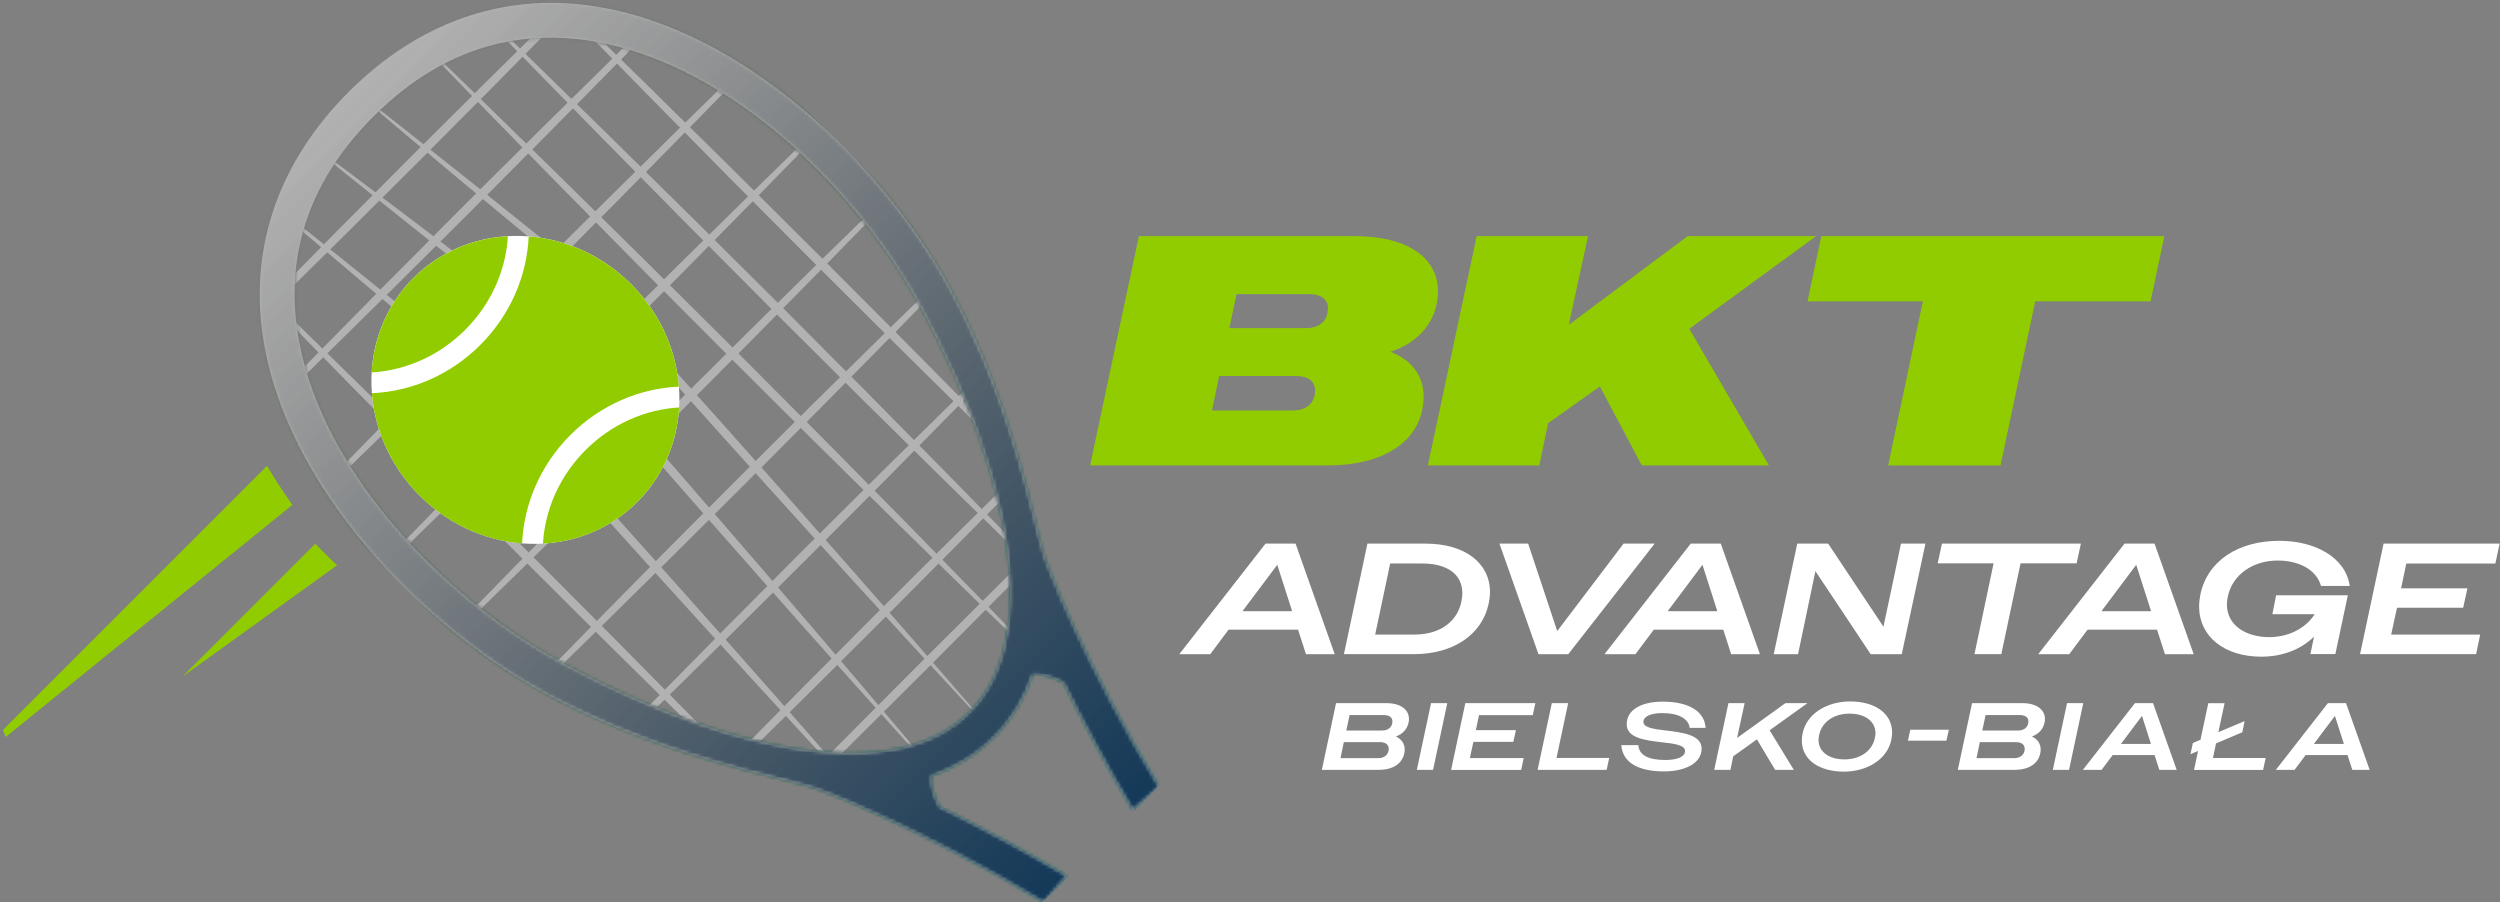
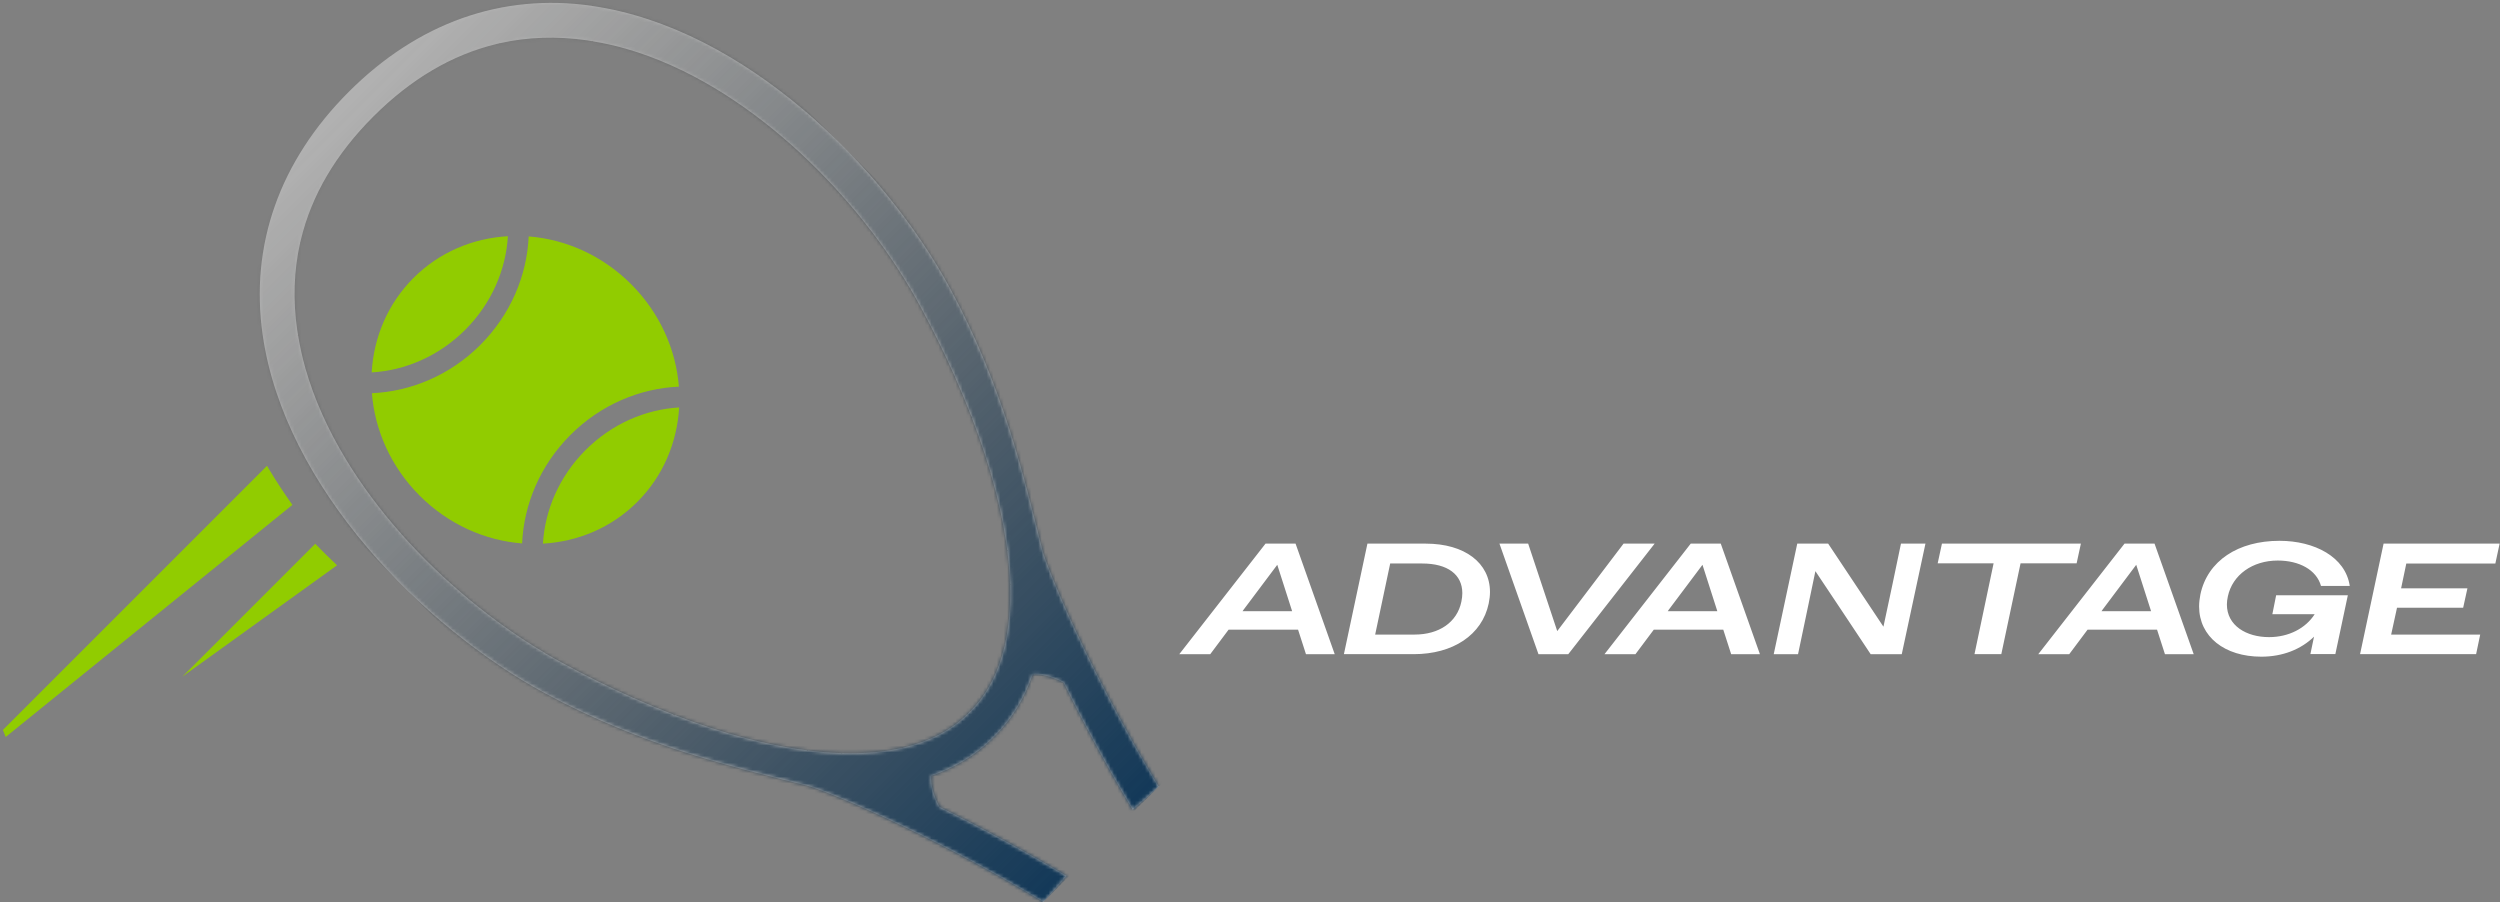
<svg xmlns="http://www.w3.org/2000/svg" xmlns:xlink="http://www.w3.org/1999/xlink" width="726" height="262" fill="none">
  <rect width="100%" height="100%" fill="#808080" stroke="none" />
  <defs>
    <path id="reuse-0" fill="#fff" d="M171.87 1.69c-26.11-3.75-50.51 4.9-70.6 24.99-20.09 20.09-28.73 44.5-24.99 70.6 6.37 44.42 46.93 85.07 81.94 104.02 14.1 7.62 27.74 13 40.57 17.14 12.82 4.1 24.74 7 35.46 9.68 4.79 1.19 34.33 13.09 68.76 33.8 2.3-2.45 4.53-4.98 6.69-7.55-13.34-7.96-26.01-14.68-36.9-20.06-1.73-3.27-2.6-6.64-2.37-9 6.9-2.37 12.83-5.97 17.69-10.78.16-.16.32-.34.48-.5.17-.16.34-.31.5-.48 4.82-4.86 8.41-10.78 10.78-17.69 2.36-.23 5.73.64 9 2.37 5.38 10.89 12.1 23.57 20.06 36.9 2.58-2.16 5.1-4.39 7.55-6.69-20.7-34.43-32.61-63.98-33.8-68.76-2.68-10.72-5.57-22.64-9.68-35.46-4.15-12.83-9.53-26.47-17.14-40.57-18.95-35.01-59.6-75.57-104.02-81.94l.02-.02Zm76.62 59.7.18.17s-.02.03-.04.04c6.04 7.29 11.32 14.8 15.66 22.16l.02-.02.19.18s-.04.05-.06.07c.88 1.49 1.73 2.98 2.53 4.46 3.81 7.03 7.21 13.92 10.2 20.64l.18.17s-.05.06-.08.09c1.73 3.89 3.32 7.73 4.78 11.5.11.12.22.24.33.37l-.14.13c.67 1.74 1.31 3.47 1.92 5.18 1.26 3.55 2.39 7.03 3.4 10.43l.16.16s-.06.07-.09.11c2.32 7.92 3.94 15.44 4.85 22.47.06.07.13.13.19.2l-.14.14c.41 3.28.67 6.45.77 9.5l.15.14c-.05.06-.09.12-.14.18.19 6.42-.33 12.32-1.55 17.6.04.04.07.08.11.11l-.17.17c-1.78 7.5-4.99 13.77-9.67 18.55l.04.04-.18.19-.04-.04c-.13.13-.27.25-.4.37-.13.13-.24.27-.37.4.01.02.03.03.04.04l-.19.18s-.03-.02-.04-.04c-4.78 4.69-11.05 7.9-18.55 9.67l-.17.17-.11-.11c-5.29 1.22-11.18 1.74-17.6 1.55-.06.04-.12.09-.18.14l-.14-.15c-3.05-.1-6.22-.36-9.5-.77l-.14.14c-.07-.06-.13-.12-.2-.19-7.03-.91-14.54-2.52-22.47-4.85-.04.03-.07.06-.11.09l-.16-.16c-3.41-1-6.88-2.13-10.43-3.4-1.71-.61-3.44-1.26-5.18-1.92l-.13.14c-.12-.11-.24-.22-.37-.33-3.77-1.45-7.6-3.05-11.5-4.78-.03.03-.06.05-.09.08l-.17-.18c-6.72-2.99-13.62-6.38-20.64-10.2-1.48-.8-2.97-1.65-4.46-2.53-.02.02-.05.04-.07.06l-.18-.19.02-.02c-7.35-4.34-14.87-9.62-22.16-15.66-.01.01-.03.02-.04.04l-.17-.18.02-.02c-6.72-5.59-13.24-11.82-19.24-18.55h-.01l-.18-.18s.01-.02.02-.02c-6.02-6.79-11.51-14.08-16.14-21.73l-.12-.12.03-.03c-5.06-8.38-9.09-17.2-11.67-26.25l-.07-.08.04-.04c-.87-3.08-1.56-6.18-2.07-9.3-.04-.05-.09-.1-.13-.15l.09-.09c-.08-.5-.18-.99-.25-1.49-1.26-8.78-.97-17.22.85-25.31l-.06-.07s.08-.09.11-.14c.06-.24.12-.48.17-.72 0-.01-.02-.02-.03-.03l.05-.05c3.11-12.86 10.14-24.8 21.03-35.69 10.9-10.89 22.83-17.92 35.69-21.03l.05-.05.03.03c.24-.06.48-.12.72-.17.05-.04.09-.08.14-.11l.07.06c8.08-1.82 16.53-2.11 25.31-.85.5.07.99.17 1.49.25l.09-.09c.05.04.1.09.15.13 3.12.52 6.23 1.2 9.3 2.07.02-.01.03-.03.04-.04l.08.07c9.06 2.58 17.87 6.61 26.25 11.67.01 0 .02-.02.03-.03l.12.12c7.65 4.63 14.94 10.12 21.73 16.14 0 0 .02-.01.02-.02l.18.18v.01c6.74 6 12.97 12.51 18.55 19.24l.02-.02Z" />
  </defs>
  <mask id="a" width="262" height="262" x="75" y="0" maskUnits="userSpaceOnUse" style="mask-type:luminance">
    <use xlink:href="#reuse-0" />
  </mask>
  <g mask="url(#a)">
-     <path fill="url(#b)" d="M37.355 90.58 255.85 309.078l127.802-127.803L165.157-37.222 37.355 90.581Z" />
-   </g>
+     </g>
  <path fill="#B2B2B2" d="M171.87 1.69c-26.11-3.75-50.51 4.9-70.6 24.99-20.09 20.09-28.73 44.5-24.99 70.6 6.37 44.42 46.93 85.07 81.94 104.02 14.1 7.62 27.74 13 40.57 17.14 12.82 4.1 24.74 7 35.46 9.68 4.79 1.19 34.33 13.09 68.76 33.8 2.3-2.45 4.53-4.98 6.69-7.55-13.34-7.96-26.01-14.68-36.9-20.06-1.73-3.27-2.6-6.64-2.37-9 6.9-2.37 12.83-5.97 17.69-10.78.16-.16.32-.34.48-.5.17-.16.34-.31.5-.48 4.82-4.86 8.41-10.78 10.78-17.69 2.36-.23 5.73.64 9 2.37 5.38 10.89 12.1 23.57 20.06 36.9 2.58-2.16 5.1-4.39 7.55-6.69-20.7-34.43-32.61-63.98-33.8-68.76-2.68-10.72-5.57-22.64-9.68-35.46-4.15-12.83-9.53-26.47-17.14-40.57-18.95-35.01-59.6-75.57-104.02-81.94l.02-.02Zm76.62 59.7.18.17s-.02.03-.04.04c6.04 7.29 11.32 14.8 15.66 22.16l.02-.02.19.18s-.04.05-.06.07c.88 1.49 1.73 2.98 2.53 4.46 3.81 7.03 7.21 13.92 10.2 20.64l.18.17s-.05.06-.08.09c1.73 3.89 3.32 7.73 4.78 11.5.11.12.22.24.33.37l-.14.13c.67 1.74 1.31 3.47 1.92 5.18 1.26 3.55 2.39 7.03 3.4 10.43l.16.16s-.06.07-.09.11c2.32 7.92 3.94 15.44 4.85 22.47.06.07.13.13.19.2l-.14.14c.41 3.28.67 6.45.77 9.5l.15.14c-.05.06-.09.12-.14.18.19 6.42-.33 12.32-1.55 17.6.04.04.07.08.11.11l-.17.17c-1.78 7.5-4.99 13.77-9.67 18.55l.04.04-.18.19-.04-.04c-.13.13-.27.25-.4.37-.13.13-.24.27-.37.4.01.02.03.03.04.04l-.19.18s-.03-.02-.04-.04c-4.78 4.69-11.05 7.9-18.55 9.67l-.17.17-.11-.11c-5.29 1.22-11.18 1.74-17.6 1.55-.06.04-.12.09-.18.14l-.14-.15c-3.05-.1-6.22-.36-9.5-.77l-.14.14c-.07-.06-.13-.12-.2-.19-7.03-.91-14.54-2.52-22.47-4.85-.04.03-.07.06-.11.09l-.16-.16c-3.41-1-6.88-2.13-10.43-3.4-1.71-.61-3.44-1.26-5.18-1.92l-.13.14c-.12-.11-.24-.22-.37-.33-3.77-1.45-7.6-3.05-11.5-4.78-.03.03-.06.05-.09.08l-.17-.18c-6.72-2.99-13.62-6.38-20.64-10.2-1.48-.8-2.97-1.65-4.46-2.53-.02.02-.05.04-.07.06l-.18-.19.02-.02c-7.35-4.34-14.87-9.62-22.16-15.66-.01.01-.03.02-.04.04l-.17-.18.02-.02c-6.72-5.59-13.24-11.82-19.24-18.55h-.01l-.18-.18s.01-.02.02-.02c-6.02-6.79-11.51-14.08-16.14-21.73l-.12-.12.03-.03c-5.06-8.38-9.09-17.2-11.67-26.25l-.07-.08.04-.04c-.87-3.08-1.56-6.18-2.07-9.3-.04-.05-.09-.1-.13-.15l.09-.09c-.08-.5-.18-.99-.25-1.49-1.26-8.78-.97-17.22.85-25.31l-.06-.07s.08-.09.11-.14c.06-.24.12-.48.17-.72 0-.01-.02-.02-.03-.03l.05-.05c3.11-12.86 10.14-24.8 21.03-35.69 10.9-10.89 22.83-17.92 35.69-21.03l.05-.05.03.03c.24-.06.48-.12.72-.17.05-.04.09-.08.14-.11l.07.06c8.08-1.82 16.53-2.11 25.31-.85.5.07.99.17 1.49.25l.09-.09c.05.04.1.09.15.13 3.12.52 6.23 1.2 9.3 2.07.02-.01.03-.03.04-.04l.08.07c9.06 2.58 17.87 6.61 26.25 11.67.01 0 .02-.02.03-.03l.12.12c7.65 4.63 14.94 10.12 21.73 16.14 0 0 .02-.01.02-.02l.18.18v.01c6.74 6 12.97 12.51 18.55 19.24l.02-.02Z" />
  <path fill="#91CC00" d="m91.54 157.92-38.59 38.59 44.93-32.35c-2.15-2.03-4.26-4.11-6.34-6.24ZM78.09 136.32s.02-.03.04-.04c-.2-.33-.39-.67-.59-1.01l-76.7 76.7c.27.68.54 1.37.81 2.05l83.26-67.4c-2.35-3.32-4.58-6.7-6.66-10.15l-.15-.15h-.01Z" />
  <mask id="c" width="209" height="209" x="85" y="10" maskUnits="userSpaceOnUse" style="mask-type:luminance">
-     <path fill="#fff" d="M229.92 42.18v-.01l-.18-.18s-.02.01-.02.02c-6.79-6.02-14.08-11.51-21.73-16.14l-.12-.12-.03.03c-8.38-5.06-17.2-9.09-26.25-11.67l-.08-.07-.04.04c-3.08-.87-6.18-1.56-9.3-2.07-.05-.04-.1-.09-.15-.13l-.09.09c-.5-.08-.99-.18-1.49-.25-8.78-1.26-17.22-.97-25.31.85l-.07-.06s-.09.08-.14.11c-.24.06-.48.12-.72.17-.01 0-.02-.02-.03-.03l-.05.05c-12.86 3.11-24.8 10.14-35.69 21.03-10.89 10.9-17.92 22.83-21.03 35.69l-.05.05.03.03c-.06.24-.12.48-.17.72-.04.05-.08.09-.11.14l.06.07c-1.82 8.08-2.11 16.53-.85 25.31.07.5.17.99.25 1.49l-.09.09c.04.05.09.1.13.15.52 3.12 1.2 6.23 2.07 9.3-.01.02-.03.03-.04.04l.07.08c2.58 9.06 6.61 17.87 11.67 26.25 0 .01-.02.02-.03.03l.12.12c4.63 7.65 10.12 14.94 16.14 21.73 0 0-.01.02-.02.02l.18.18h.01c6 6.74 12.51 12.97 19.24 18.55l-.02.02.17.18s.03-.02.04-.04c7.29 6.04 14.8 11.32 22.16 15.66l-.02.02.18.19s.05-.04.07-.06c1.49.88 2.98 1.73 4.46 2.53 7.03 3.81 13.92 7.21 20.64 10.2l.17.18s.06-.05.09-.08c3.89 1.73 7.73 3.32 11.5 4.78.12.11.24.22.37.33l.13-.14c1.74.67 3.47 1.31 5.18 1.92 3.55 1.26 7.03 2.39 10.43 3.4l.16.16s.07-.06.11-.09c7.92 2.32 15.44 3.94 22.47 4.85.07.06.13.12.2.19l.14-.14c3.28.41 6.45.67 9.5.77l.14.15c.06-.05.12-.09.18-.14 6.42.19 12.32-.33 17.6-1.55.04.04.08.07.11.11l.17-.17c7.5-1.78 13.77-4.99 18.55-9.67l.04.04.19-.18-.04-.04c.13-.13.25-.27.37-.4.13-.13.27-.24.4-.37.02.01.03.03.04.04l.18-.19s-.02-.03-.04-.04c4.69-4.78 7.9-11.05 9.67-18.55l.17-.17-.11-.11c1.22-5.29 1.74-11.18 1.55-17.6.04-.06.09-.12.14-.18l-.15-.14c-.1-3.05-.36-6.22-.77-9.5l.14-.14c-.06-.07-.12-.13-.19-.2-.91-7.03-2.52-14.54-4.85-22.47.03-.04.06-.07.09-.11l-.16-.16c-1-3.41-2.13-6.88-3.4-10.43-.61-1.71-1.26-3.44-1.92-5.18l.14-.13c-.11-.12-.22-.24-.33-.37-1.45-3.77-3.05-7.6-4.78-11.5.03-.03.05-.06.08-.09l-.18-.17c-2.99-6.72-6.38-13.62-10.2-20.64-.8-1.48-1.65-2.97-2.53-4.46.02-.02.04-.05.06-.07l-.19-.18-.02.02c-4.34-7.35-9.62-14.87-15.66-22.16.01-.01.02-.03.04-.04l-.18-.17-.02.02c-5.59-6.72-11.82-13.24-18.55-19.24Z" />
-   </mask>
+     </mask>
  <g fill="#B2B2B2" mask="url(#c)">
    <path d="M53.18 61.9c67.26 64.85 134.88 132.45 199.72 199.72C185.63 196.78 118.03 129.16 53.18 61.9Z" />
    <path d="M210.72-44.05C152.39 16.69 91.45 77.65 30.7 135.97 89.02 75.22 149.98 14.28 210.72-44.05ZM225.51-29.26C167.18 31.48 106.24 92.44 45.49 150.76 103.81 90.01 164.77 29.07 225.51-29.26ZM245.37-9.41C187.04 51.33 126.1 112.29 65.35 170.61 123.67 109.86 184.63 48.92 245.37-9.41ZM265.22 10.45C206.89 71.19 145.95 132.15 85.2 190.47c58.32-60.75 119.28-121.69 180.02-180.02ZM285.07 30.3C226.74 91.04 165.8 152 105.05 210.32 163.37 149.57 224.33 88.63 285.07 30.3ZM304.93 50.15c-58.33 60.74-119.27 121.7-180.02 180.02 58.32-60.75 119.28-121.69 180.02-180.02ZM324.78 70.01c-58.33 60.74-119.27 121.7-180.02 180.02 58.32-60.75 119.28-121.69 180.02-180.02ZM344.63 89.86c-58.33 60.74-119.27 121.7-180.02 180.02 58.32-60.75 119.28-121.69 180.02-180.02ZM358.18 103.41c-58.33 60.74-119.27 121.7-180.02 180.02 58.32-60.75 119.28-121.69 180.02-180.02Z" />
    <path d="M125.6-10.52c67.26 64.85 134.88 132.45 199.72 199.72C258.05 124.36 190.45 56.74 125.6-10.52ZM112.54 2.54c67.26 64.85 134.88 132.45 199.72 199.72C244.99 137.42 177.39 69.8 112.54 2.54ZM138.49-23.41c67.26 64.85 134.88 132.45 199.72 199.72-67.27-64.84-134.87-132.46-199.72-199.72ZM97.22 21.63c24.87 19.38 50.76 40.05 75.29 59.91 32.95 36.44 70.53 78.63 102.55 115.62 4.81 5.56 9.63 11.11 14.39 16.71-5.04-5.35-10.03-10.75-15.02-16.15-32.94-35.59-71.53-78.49-103.36-114.42-24.4-20.03-49.84-41.21-73.85-61.67ZM82.71 36.15c25.44 18.87 51.93 39.02 77.04 58.38 32.48 36.86 69.48 79.55 101.02 116.96 4.74 5.62 9.48 11.24 14.17 16.9-4.97-5.42-9.88-10.88-14.8-16.34-32.4-35.96-70.61-79.54-101.79-115.72-24.99-19.53-51.05-40.2-75.65-60.18h.01ZM68.35 50.51c24.95 19.65 50.92 40.61 75.52 60.75 32.87 36.21 70.39 78.12 102.35 114.88 4.8 5.52 9.61 11.04 14.37 16.61-5.03-5.32-10.01-10.68-14.99-16.04-32.88-35.36-71.37-77.96-103.17-113.68-24.48-20.3-50-41.77-74.07-62.51l-.01-.01Z" />
  </g>
-   <path fill="#fff" d="M185.091 145.738c16.956-16.957 16.146-45.259-1.81-63.215-17.957-17.957-46.259-18.767-63.216-1.81-16.956 16.956-16.146 45.258 1.811 63.215 17.956 17.956 46.258 18.767 63.215 1.81Z" />
  <path fill="#91CC00" d="M135.11 95.77c7.66-7.66 11.81-17.45 12.38-27.17-10.11.57-19.89 4.59-27.42 12.13-7.53 7.53-11.55 17.31-12.13 27.42 9.72-.57 19.5-4.71 27.17-12.38Z" />
  <path fill="#91CC00" d="M139.5 100.16c-8.84 8.84-20.2 13.53-31.5 14.03.84 10.7 5.48 21.35 13.87 29.75 8.39 8.39 19.05 13.04 29.75 13.87.5-11.3 5.2-22.66 14.03-31.5 8.84-8.84 20.2-13.53 31.5-14.03-.84-10.7-5.48-21.35-13.87-29.75-8.39-8.39-19.05-13.04-29.75-13.87-.5 11.3-5.2 22.66-14.04 31.5h.01Z" />
  <path fill="#91CC00" d="M157.67 157.87c10.11-.57 19.89-4.59 27.42-12.13 7.53-7.53 11.55-17.31 12.13-27.42-9.72.57-19.5 4.71-27.17 12.38-7.66 7.66-11.81 17.45-12.38 27.17Z" />
  <path fill="#fff" d="M367.52 157.87h8.71l11.37 32.1h-8.35l-2.29-7.11h-20.18l-5.32 7.11h-8.99l25.04-32.1h.01Zm-6.69 19.63h14.4l-.14-.46-4.17-13.02-9.77 13.02-.32.46ZM397.11 157.87h16.92c11.37 0 18.66 5.64 18.66 14.03 0 1.1-.14 2.2-.37 3.35-1.93 9.17-10.41 14.72-21.78 14.72h-20.27l6.83-32.1h.01Zm6.6 5.78-4.36 20.63h11.46c7.06 0 12.33-3.53 13.57-9.54.18-.87.28-1.7.28-2.48 0-5.41-4.26-8.62-11.65-8.62h-9.31l.01.01ZM455.44 189.97h-8.67l-11.33-32.1h8.34l8.44 25.4 19.26-25.4h9.03l-25.08 32.1h.01ZM491 157.87h8.71l11.37 32.1h-8.35l-2.29-7.11h-20.18l-5.32 7.11h-8.99l25.04-32.1h.01Zm-6.69 19.63h14.4l-.14-.46-4.17-13.02-9.77 13.02-.32.46ZM521.91 157.87h8.99l16.05 24.12 2.57-12.06 2.52-12.06h7.11l-6.88 32.1h-9.03l-7.98-12.01-8.07-12.1-2.52 12.1-2.52 12.01h-7.06l6.83-32.1h-.01ZM578.93 163.6H562.7l1.24-5.73h40.35l-1.24 5.73h-16.28l-5.59 26.37h-7.79l5.55-26.37h-.01ZM616.97 157.87h8.71l11.37 32.1h-8.35l-2.29-7.11h-20.18l-5.32 7.11h-8.99l25.04-32.1h.01Zm-6.7 19.63h14.4l-.14-.46-4.17-13.02-9.77 13.02-.32.46ZM672 184.88c-3.76 3.67-9.08 5.82-15.31 5.82-10.68 0-18.07-5.82-18.07-14.58 0-1.1.14-2.29.37-3.48 2.06-9.81 11-15.59 22.97-15.59 10.18 0 19.17 4.68 20.41 13.11h-8.35c-1.33-4.72-6.37-7.38-12.56-7.38-7.34 0-13.16 4.17-14.49 10.41-.18.83-.28 1.61-.28 2.34 0 6.14 5.64 9.49 12.24 9.49 5.73 0 10.64-2.57 13.25-6.65h-12.29l1.1-5.5h20.82l-3.62 17.06h-7.25l1.05-5.04.01-.01ZM692.19 157.87h33.7l-1.24 5.78h-25.86l-1.51 7.2h19.26l-1.24 5.64h-19.21l-1.7 7.79h25.86l-1.19 5.69h-33.7l6.83-32.1Z" />
-   <path fill="#91CC00" d="M330.73 68.57h62.6c15.79 0 24.26 6.56 24.26 15.98 0 7.99-5.04 14.84-13.79 17.6 6.47 2.57 9.61 7.23 9.61 13.03 0 11.7-9.99 19.98-27.97 19.98h-68.88l14.18-66.6-.01.01Zm23.31 40.63-2.09 9.99h23.4c5.14 0 6.56-3.23 6.56-5.8s-2-4.19-5.52-4.19h-22.36.01Zm5.04-23.79-2.09 9.89h22.17c4.95 0 6.47-3.04 6.47-5.8 0-2.57-2-4.09-5.42-4.09H359.08ZM428.82 68.57h32.35l-5.61 25.78 34.54-25.78h37.29l-36.82 26.92 23.12 39.67h-36.91l-12.18-22.93-15.03 10.66-2.57 12.27h-32.35l14.18-66.6-.01.01ZM558.4 87.51h-33.49l4-18.93h99.61l-4 18.93h-33.49l-10.08 47.66h-32.63l10.08-47.66Z" />
-   <path fill="#fff" d="M387.98 204.19h14.59c4.21 0 6.59 1.91 6.59 4.6 0 .33-.03.69-.11 1.05-.42 1.94-1.72 3.32-3.68 4.04 1.66.77 2.55 2.13 2.55 3.79 0 .33-.03.69-.11 1.08-.64 3.07-3.38 4.82-7.45 4.82h-16.5l4.13-19.38h-.01Zm2.27 11.33-.97 4.65h10.94c2.08 0 3.07-1.3 3.07-2.69 0-1.22-.91-1.97-2.6-1.97h-10.44v.01Zm1.68-7.87-.97 4.49h10.41c2.02 0 2.99-1.25 2.99-2.66 0-1.14-.91-1.83-2.57-1.83h-9.86ZM415.58 204.19h4.71l-4.13 19.38h-4.71l4.13-19.38ZM425.52 204.19h20.35l-.75 3.49H429.5l-.91 4.35h11.63l-.75 3.41h-11.6l-1.02 4.71h15.62l-.72 3.43H421.4l4.13-19.38-.01-.01ZM450.66 204.19h4.73l-3.38 15.92h15.31l-.75 3.46h-20.05l4.13-19.38h.01ZM470.84 216.38h4.93c.19 2.77 2.66 4.32 7.84 4.32 3.63 0 5.73-1 5.73-2.6 0-1.8-3.29-2.16-6.95-2.57-4.68-.55-10-1.22-10-5.21s3.9-6.56 10.49-6.56c7.7 0 12.15 2.93 12.43 7.61h-4.62c-.33-2.63-3.16-4.29-7.97-4.29-3.43 0-5.48 1.05-5.48 2.55 0 1.72 3.1 2.1 6.67 2.52 4.73.58 10.24 1.25 10.24 5.23 0 4.46-5.12 6.64-10.94 6.64-7.78 0-12.07-2.82-12.38-7.64h.01ZM501.93 204.19h4.71l-2.19 10.11 14.04-10.11h6.4l-10.99 7.89 7.03 11.49h-5.43l-5.29-8.86-6.89 4.93-.8 3.93h-4.71l4.13-19.38h-.01ZM523.25 215.05c0-.69.08-1.41.25-2.19 1.19-5.59 7-9.16 13.76-9.16 7.23 0 12.21 3.46 12.21 9.03 0 .69-.08 1.41-.25 2.19-1.19 5.59-7 9.16-13.73 9.16-7.25 0-12.24-3.46-12.24-9.03Zm21.21-.75c.11-.5.17-.97.17-1.41 0-3.46-3.07-5.65-7.53-5.65-4.46 0-8.03 2.35-8.83 6.23-.11.5-.17.97-.17 1.41 0 3.46 3.07 5.65 7.53 5.65 4.46 0 8.03-2.35 8.83-6.23ZM554.75 211.92h11.19l-.69 3.16h-11.19l.69-3.16ZM572.67 204.19h14.59c4.21 0 6.59 1.91 6.59 4.6 0 .33-.03.69-.11 1.05-.42 1.94-1.72 3.32-3.68 4.04 1.66.77 2.55 2.13 2.55 3.79 0 .33-.03.69-.11 1.08-.64 3.07-3.38 4.82-7.45 4.82h-16.5l4.13-19.38h-.01Zm2.27 11.33-.97 4.65h10.94c2.08 0 3.07-1.3 3.07-2.69 0-1.22-.91-1.97-2.6-1.97h-10.44v.01Zm1.68-7.87-.97 4.49h10.41c2.02 0 2.99-1.25 2.99-2.66 0-1.14-.91-1.83-2.57-1.83h-9.86ZM600.27 204.19h4.71l-4.13 19.38h-4.71l4.13-19.38ZM619.98 204.19h5.26l6.87 19.38h-5.04l-1.38-4.29h-12.18l-3.21 4.29h-5.43l15.12-19.38h-.01Zm-4.04 11.85h8.69l-.08-.28-2.52-7.86-5.9 7.86-.19.28ZM638.33 218.07l-2.21.94.69-3.24 2.21-.94 2.27-10.63h4.73l-1.8 8.42 7.61-3.21-.66 3.24-7.64 3.24-.89 4.24h15.31l-.75 3.46h-20.05l1.16-5.51.02-.01ZM676.02 204.19h5.26l6.87 19.38h-5.04l-1.38-4.29h-12.18l-3.21 4.29h-5.43l15.12-19.38h-.01Zm-4.05 11.85h8.69l-.08-.28-2.52-7.86-5.9 7.86-.19.28Z" />
  <mask id="d" width="262" height="262" x="75" y="0" maskUnits="userSpaceOnUse" style="mask-type:luminance">
    <use xlink:href="#reuse-0" />
  </mask>
  <g mask="url(#d)">
    <path fill="url(#e)" d="M37.355 90.58 255.85 309.078l127.802-127.803L165.157-37.222 37.355 90.581Z" />
  </g>
  <defs>
    <linearGradient id="b" x1="319.745" x2="101.256" y1="245.182" y2="26.694" gradientUnits="userSpaceOnUse">
      <stop stop-color="#4EB692" />
      <stop offset="1" stop-color="#6EB63C" stop-opacity="0" />
    </linearGradient>
    <linearGradient id="e" x1="319.745" x2="101.256" y1="245.182" y2="26.694" gradientUnits="userSpaceOnUse">
      <stop stop-color="#133959" />
      <stop offset="1" stop-color="#1D1D1B" stop-opacity="0" />
    </linearGradient>
  </defs>
</svg>